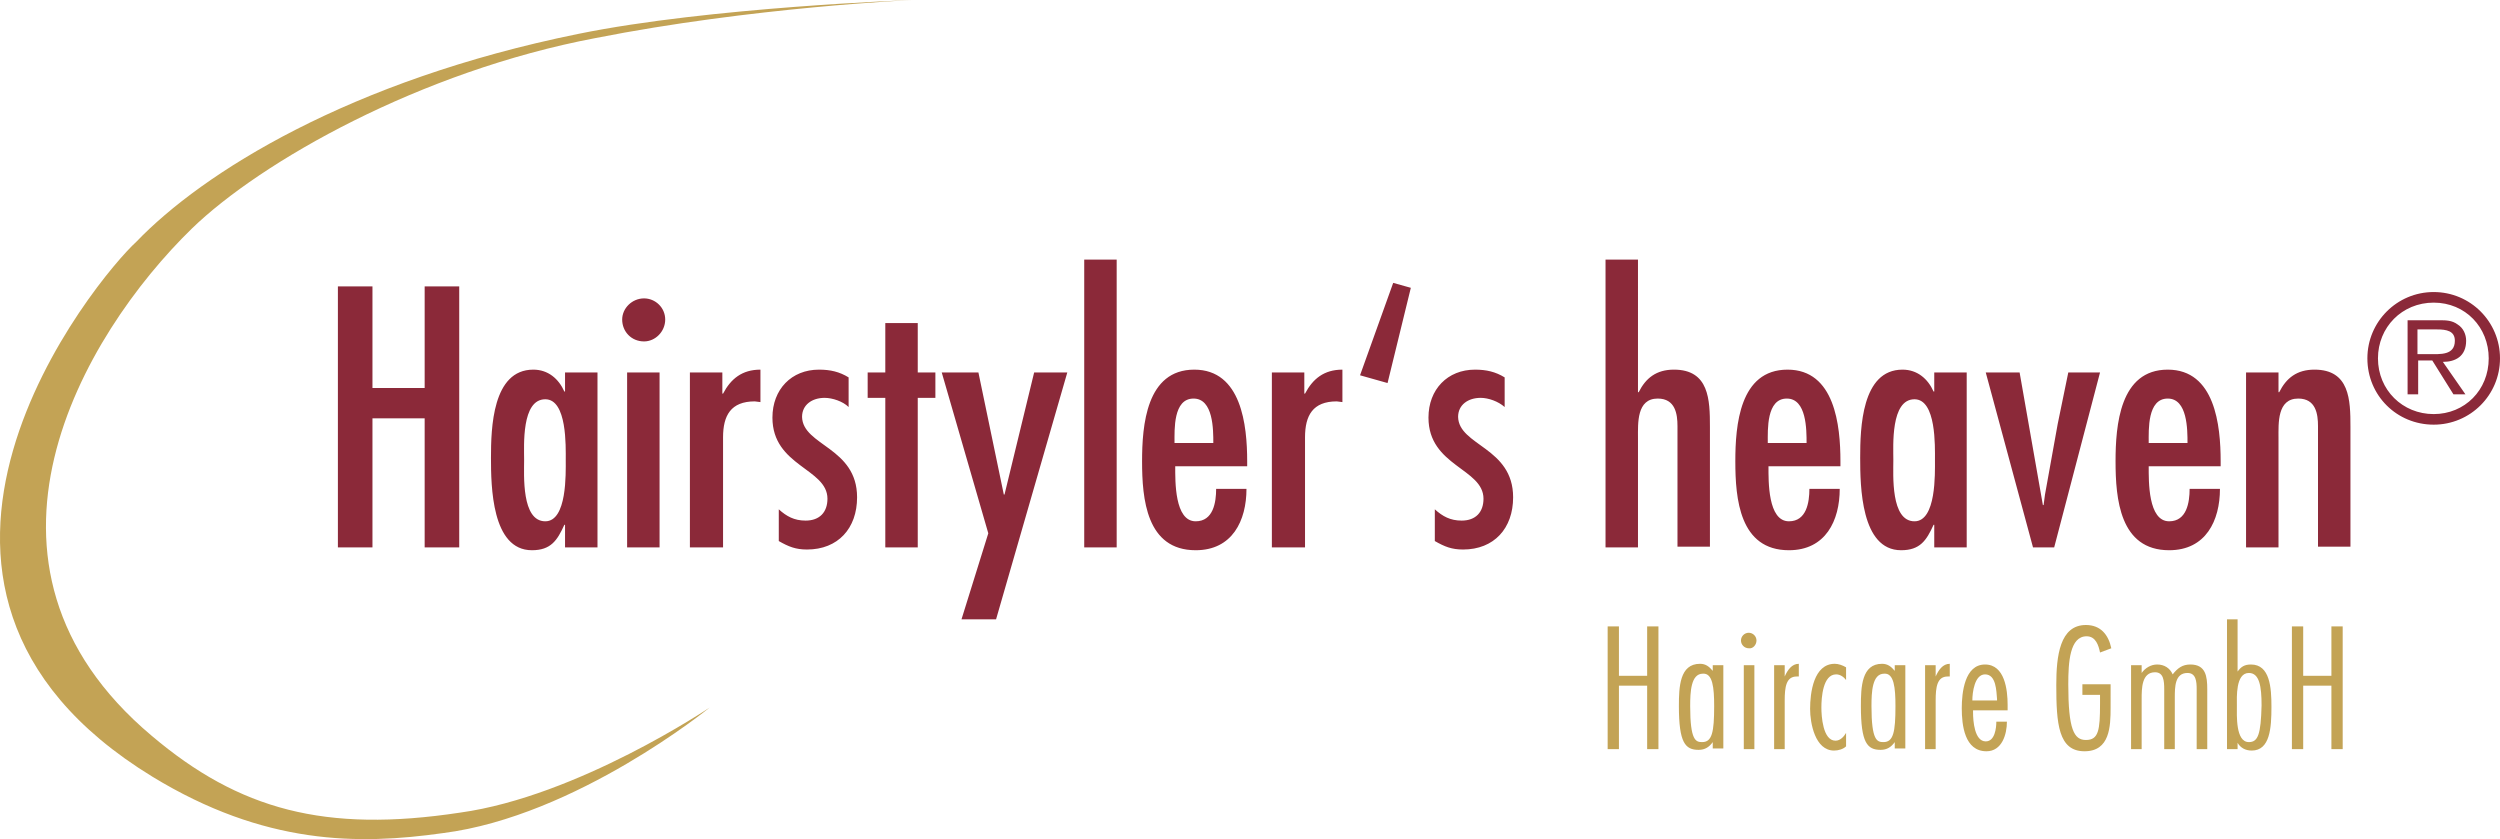
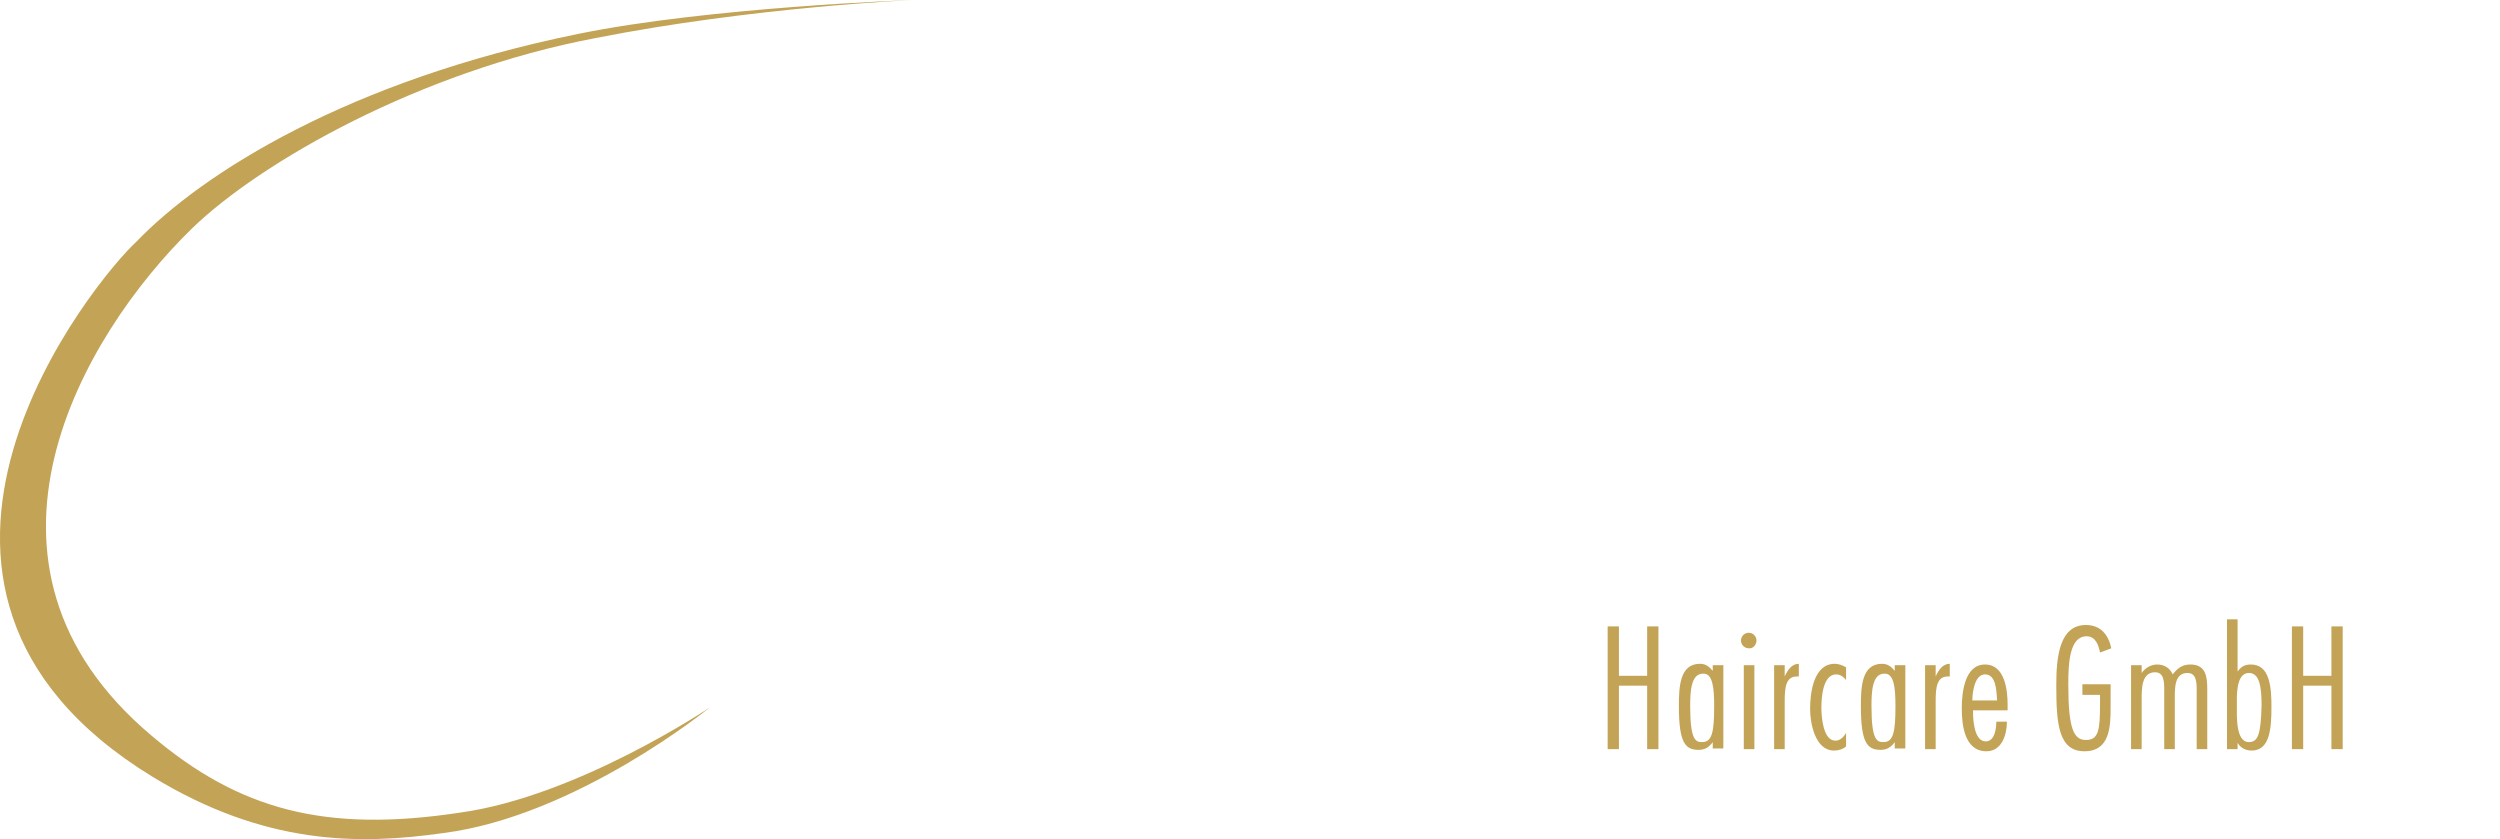
<svg xmlns="http://www.w3.org/2000/svg" version="1.1" id="Ebene_1" x="0px" y="0px" viewBox="0 0 354.4 119" xml:space="preserve">
-   <path fill="#8B2939" d="M342.7,50.2v-3.5h2.8c1.3,0,2.5,0.2,2.5,1.6c0,2.1-2.1,1.9-3.6,1.9H342.7z M346.3,51.3c1.8,0,3.3-0.8,3.3-3  c0-0.9-0.4-1.8-1.2-2.3c-0.8-0.6-1.7-0.6-2.5-0.6h-4.6v10.5h1.5v-4.8h2l3,4.8h1.7L346.3,51.3z M345,58.7c-4.4,0-7.9-3.4-7.9-7.9  c0-4.4,3.4-7.9,7.9-7.9c4.5,0,7.8,3.5,7.8,7.9C352.8,55.3,349.4,58.7,345,58.7 M345,60.2c5.2,0,9.4-4.2,9.4-9.4  c0-5.2-4.2-9.4-9.4-9.4c-5.2,0-9.4,4.2-9.4,9.4C335.6,56.1,339.8,60.2,345,60.2 M323,52.8h-4.6v24.8h4.6V62.1c0-2.1-0.2-5.6,2.8-5.6  c2.5,0,2.8,2.2,2.8,3.9v17.1h4.6v-17c0-3.8-0.1-8.1-5.1-8.1c-2.5,0-4,1.2-5,3.2H323V52.8z M314.8,66.1v-0.7c0-5.1-0.8-13-7.5-13  c-6.8,0-7.4,7.9-7.4,13c0,5.3,0.6,12.6,7.6,12.6c5.2,0,7.2-4.2,7.2-8.7h-4.3c0,1.9-0.4,4.6-2.9,4.6c-3,0-2.9-5.7-2.9-7.8H314.8z   M304.6,62.8c0-1.9-0.2-6.3,2.7-6.3c2.8,0,2.8,4.4,2.8,6.3H304.6z M281.5,52.8l6.7,24.8h3l6.5-24.8h-4.5l-1.5,7.3l-1.8,10l-0.2,1.5  h-0.1l-3.3-18.8H281.5z M274.2,77.6h4.6V52.8h-4.6v2.7h-0.1c-0.8-1.8-2.3-3.1-4.4-3.1c-5.8,0-6,8.3-6,12.5c0,4,0.1,13.1,5.8,13.1  c2.7,0,3.6-1.4,4.6-3.6h0.1V77.6z M271.4,73.9c-3.4,0-3-6.6-3-8.7c0-2-0.4-8.6,3-8.6c3.1,0,2.9,6.7,2.9,8.6  C274.3,67.1,274.5,73.9,271.4,73.9 M260.9,66.1v-0.7c0-5.1-0.8-13-7.5-13c-6.8,0-7.4,7.9-7.4,13c0,5.3,0.6,12.6,7.6,12.6  c5.2,0,7.2-4.2,7.2-8.7h-4.3c0,1.9-0.4,4.6-2.9,4.6c-3,0-2.9-5.7-2.9-7.8H260.9z M250.6,62.8c0-1.9-0.2-6.3,2.7-6.3  c2.8,0,2.8,4.4,2.8,6.3H250.6z M227.6,36.8v40.8h4.6V62.1c0-2.1-0.2-5.6,2.8-5.6c2.5,0,2.8,2.2,2.8,3.9v17.1h4.6v-17  c0-3.8-0.1-8.1-5.1-8.1c-2.5,0-4,1.2-5,3.2h-0.1V36.8H227.6z M213.3,53.5c-1.3-0.8-2.6-1.1-4.2-1.1c-3.9,0-6.6,2.8-6.6,6.8  c0,6.9,7.8,7.2,7.8,11.5c0,1.9-1.1,3.1-3.1,3.1c-1.6,0-2.7-0.6-3.8-1.6v4.5c1.4,0.8,2.4,1.2,4,1.2c4.4,0,7.1-3,7.1-7.4  c0-7.1-7.7-7.3-7.8-11.4c0-1.7,1.4-2.7,3.2-2.7c1.1,0,2.5,0.5,3.4,1.3V53.5z M196.7,54.3l3.3-13.5l-2.5-0.7l-4.7,13.1L196.7,54.3z   M184.9,52.8h-4.6v24.8h4.7V62c0-3.1,1.1-5.1,4.5-5.1l0.8,0.1v-4.6c-2.6,0-4.2,1.3-5.3,3.4h-0.1V52.8z M176.8,66.1v-0.7  c0-5.1-0.8-13-7.5-13c-6.8,0-7.4,7.9-7.4,13c0,5.3,0.6,12.6,7.6,12.6c5.2,0,7.2-4.2,7.2-8.7h-4.3c0,1.9-0.4,4.6-2.9,4.6  c-3,0-2.9-5.7-2.9-7.8H176.8z M166.5,62.8c0-1.9-0.2-6.3,2.7-6.3c2.8,0,2.8,4.4,2.8,6.3H166.5z M158.3,36.8h-4.6v40.8h4.6V36.8z   M133.5,52.8l6.6,22.8l-3.8,12.2h4.9l10.1-35h-4.7l-4.2,17.3h-0.1l-3.6-17.3H133.5z M125.5,45.8v7H123v3.6h2.5v21.2h4.6V56.4h2.5  v-3.6h-2.5v-7H125.5z M120.3,53.5c-1.3-0.8-2.6-1.1-4.2-1.1c-3.9,0-6.6,2.8-6.6,6.8c0,6.9,7.8,7.2,7.8,11.5c0,1.9-1.1,3.1-3.1,3.1  c-1.6,0-2.7-0.6-3.8-1.6v4.5c1.4,0.8,2.4,1.2,4,1.2c4.4,0,7.1-3,7.1-7.4c0-7.1-7.7-7.3-7.8-11.4c0-1.7,1.4-2.7,3.2-2.7  c1.1,0,2.6,0.5,3.4,1.3V53.5z M102.4,52.8h-4.6v24.8h4.7V62c0-3.1,1.1-5.1,4.5-5.1l0.8,0.1v-4.6c-2.6,0-4.2,1.3-5.3,3.4h-0.1V52.8z   M91.3,48.4c1.6,0,3-1.4,3-3.1c0-1.7-1.4-3-3-3c-1.7,0-3.1,1.4-3.1,3C88.2,47,89.5,48.4,91.3,48.4 M93.5,52.8h-4.6v24.8h4.6V52.8z   M80.1,77.6h4.6V52.8h-4.6v2.7H80c-0.8-1.8-2.3-3.1-4.4-3.1c-5.8,0-6,8.3-6,12.5c0,4,0.1,13.1,5.8,13.1c2.7,0,3.6-1.4,4.6-3.6h0.1  V77.6z M77.3,73.9c-3.4,0-3-6.6-3-8.7c0-2-0.4-8.6,3-8.6c3.1,0,2.9,6.7,2.9,8.6C80.2,67.1,80.4,73.9,77.3,73.9 M47.9,40.6v37h4.9  V59.3h7.4v18.3h4.9v-37h-4.9V55h-7.4V40.6H47.9z" />
  <path fill="#C3A355" d="M332.1,88.8h-1.6v7h-4v-7h-1.6v17.4h1.6v-9h4v9h1.6V88.8z M315.7,106.2h1.5v-0.9h0c0.4,0.7,1.1,1.1,2,1.1  c2.6,0,2.8-3.2,2.8-6.2c0-2.7-0.2-6-2.9-6c-0.9,0-1.4,0.3-1.9,1h0v-7.4h-1.5V106.2z M318.8,105.2c-1.9,0-1.7-3.8-1.7-5.2  c0-1.1-0.2-4.6,1.7-4.6c1.5,0,1.8,1.9,1.8,4.6C320.5,104.1,320.1,105.2,318.8,105.2 M303.6,94.3h-1.5v11.9h1.5v-7.1  c0-1.5,0-3.8,1.9-3.8c1.2,0,1.3,1.2,1.3,2.4v8.5h1.5v-7.3c0-1.5,0-3.5,1.8-3.5c1.2,0,1.3,1.2,1.3,2.3v8.5h1.5v-8.5  c0-1.8-0.2-3.5-2.4-3.5c-1.1,0-1.8,0.5-2.5,1.4c-0.4-0.9-1.2-1.4-2.2-1.4c-0.9,0-1.7,0.5-2.2,1.2h0V94.3z M295.3,98.5h2.4v1.3  c0,3.7-0.2,5.1-2,5.1c-1.7,0-2.5-1.5-2.5-7.9c0-3.1,0.2-6.8,2.6-6.8c1.3,0,1.7,1.3,1.9,2.3l1.6-0.6c-0.4-1.9-1.5-3.3-3.6-3.3  c-3.7,0-4.2,4.4-4.2,8.5c0,5.5,0.3,9.4,4,9.4c3.6,0,3.7-3.5,3.7-6.2V97h-4V98.5z M284.6,100.6v-0.7c0-2.1-0.4-5.7-3.2-5.7  c-2.9,0-3.3,4-3.3,6.2c0,2.4,0.4,6.1,3.5,6.1c2.2,0,2.9-2.4,2.9-4.2H283c0,0.9-0.2,2.8-1.5,2.8c-1.6,0-1.8-2.9-1.8-4.1v-0.3H284.6z   M279.6,99.3c0-1.1,0.3-3.7,1.8-3.7c1.6,0,1.6,2.4,1.7,3.5l0,0.2H279.6z M274.4,94.3h-1.5v11.9h1.5v-6.9c0-1.9,0.2-3.4,1.7-3.4  l0.3,0v-1.8c-1,0-1.6,0.9-2,1.8h0V94.3z M270.1,94.3h-1.5v0.8h0c-0.5-0.6-1-1-1.8-1c-2.9,0-3,3.3-3,6c0,5.2,0.9,6.2,2.8,6.2  c0.9,0,1.5-0.4,2-1.1h0v0.9h1.5V94.3z M268.7,100.1c0,3.7-0.3,5.1-1.7,5.1c-0.9,0-1.7-0.2-1.7-5.1c0-2,0.1-4.6,1.8-4.6  C268.5,95.4,268.7,97.5,268.7,100.1 M261.7,94.6c-0.5-0.3-1.1-0.5-1.6-0.5c-3,0-3.5,4.1-3.5,6.4c0,2,0.7,5.9,3.4,5.9  c0.6,0,1.3-0.2,1.7-0.6v-1.9h0c-0.3,0.5-0.8,1.1-1.5,1.1c-1.8,0-2-3.5-2-4.7c0-1.4,0.2-4.7,2.1-4.7c0.6,0,1.1,0.4,1.4,0.8V94.6z   M253,94.3h-1.5v11.9h1.5v-6.9c0-1.9,0.2-3.4,1.7-3.4l0.3,0v-1.8c-1,0-1.6,0.9-2,1.8h0V94.3z M249,90.8c0-0.6-0.5-1.1-1.1-1.1  c-0.6,0-1.1,0.5-1.1,1.1c0,0.6,0.5,1.1,1.1,1.1C248.5,92,249,91.4,249,90.8 M248.7,94.3h-1.5v11.9h1.5V94.3z M244.3,94.3h-1.5v0.8h0  c-0.5-0.6-1-1-1.8-1c-2.9,0-3,3.3-3,6c0,5.2,0.9,6.2,2.8,6.2c0.9,0,1.5-0.4,2-1.1h0v0.9h1.5V94.3z M243,100.1c0,3.7-0.3,5.1-1.7,5.1  c-0.9,0-1.7-0.2-1.7-5.1c0-2,0.1-4.6,1.8-4.6C242.8,95.4,243,97.5,243,100.1 M235.1,88.8h-1.6v7h-4v-7h-1.6v17.4h1.6v-9h4v9h1.6  V88.8z" />
  <path fill="#C3A355" d="M84.4,5.4c-24.8,4.7-47.4,17.5-57.2,27c-15.5,15.1-34.6,47.6-5.7,71.9c12.4,10.5,24.6,13.8,43.7,10.9  c16.7-2.3,35.4-14.9,35.4-14.9s-18.9,15.4-37.8,17.8c-12,1.7-25.3,1.7-41.2-8C-22.7,83,14,39.1,19.3,34.3  C28.7,24.5,49.5,11.4,82,4.8C100.6,1,129.4,0,129.4,0S106.7,1,84.4,5.4" />
</svg>